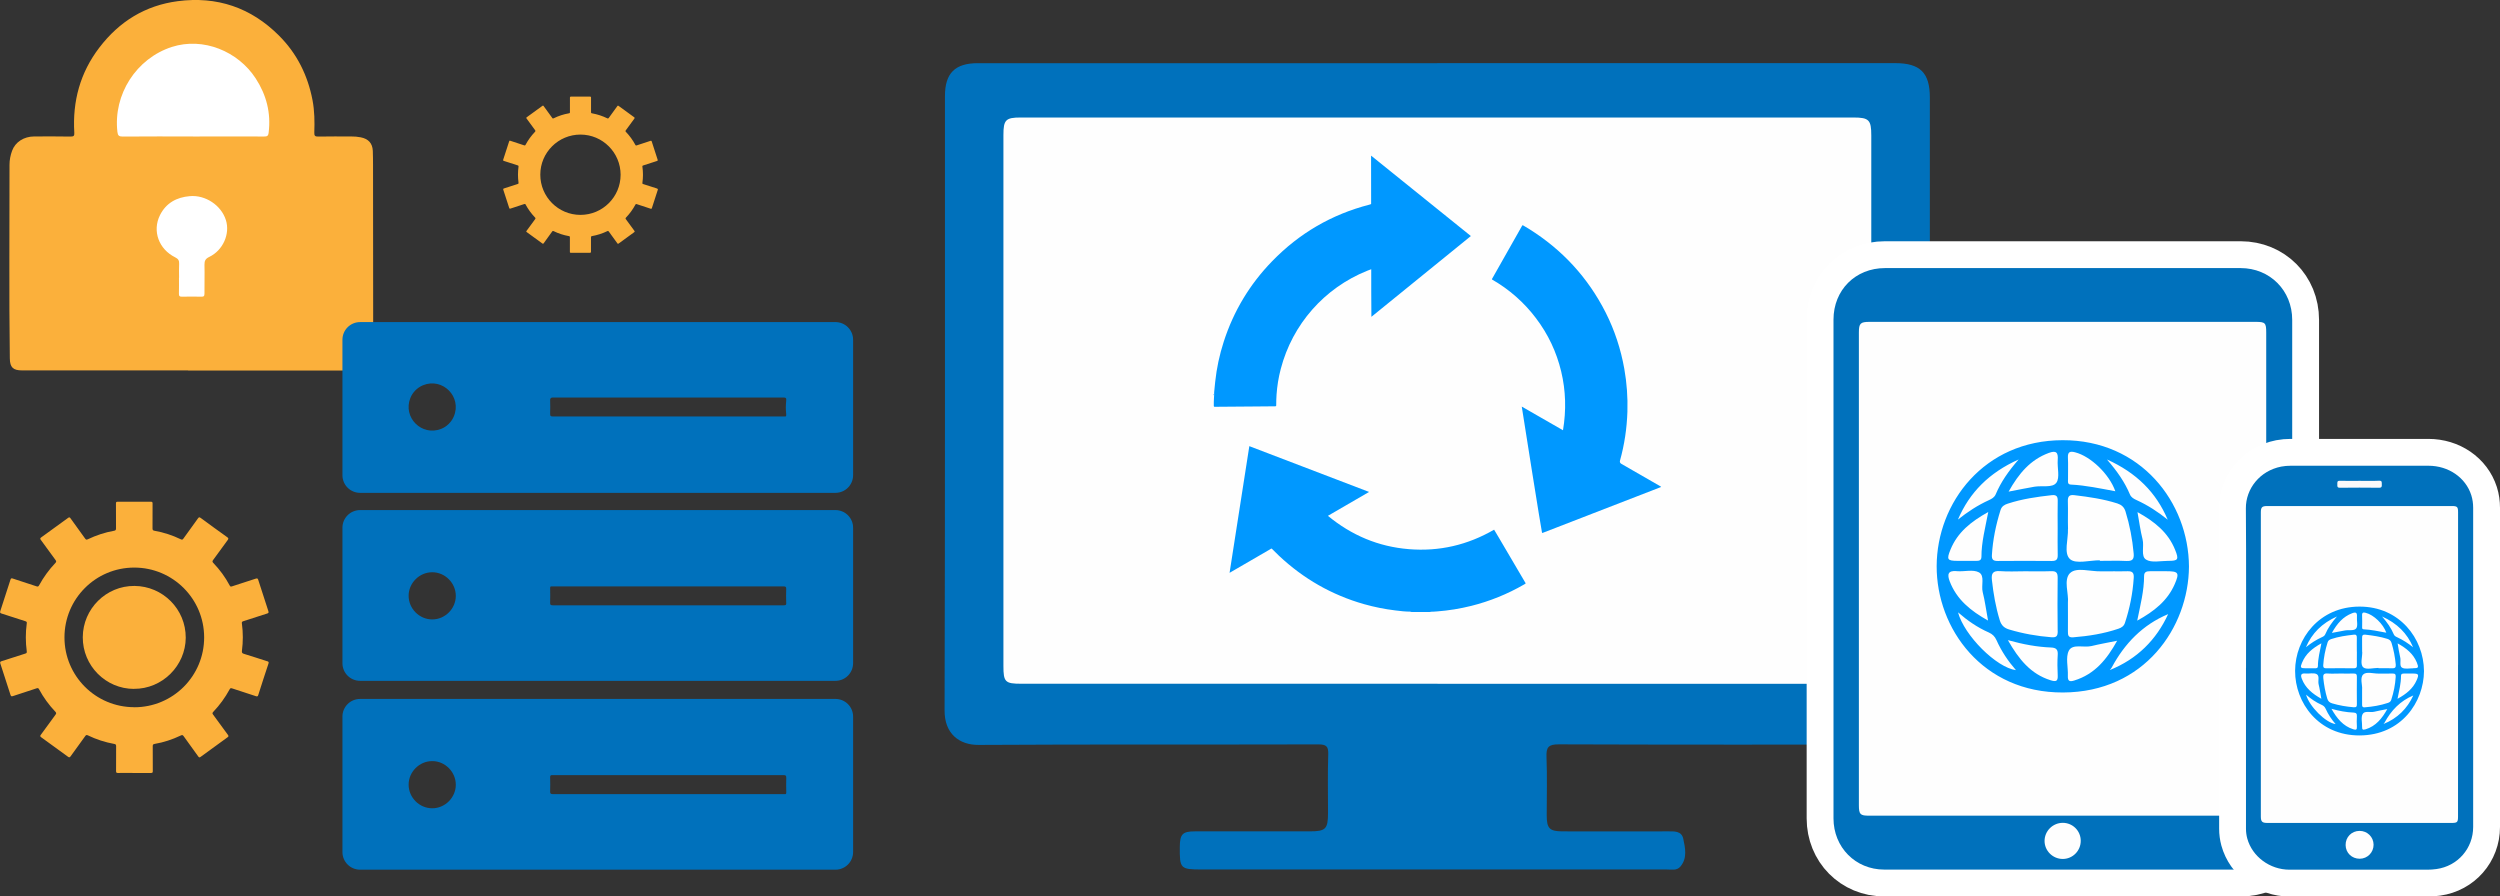
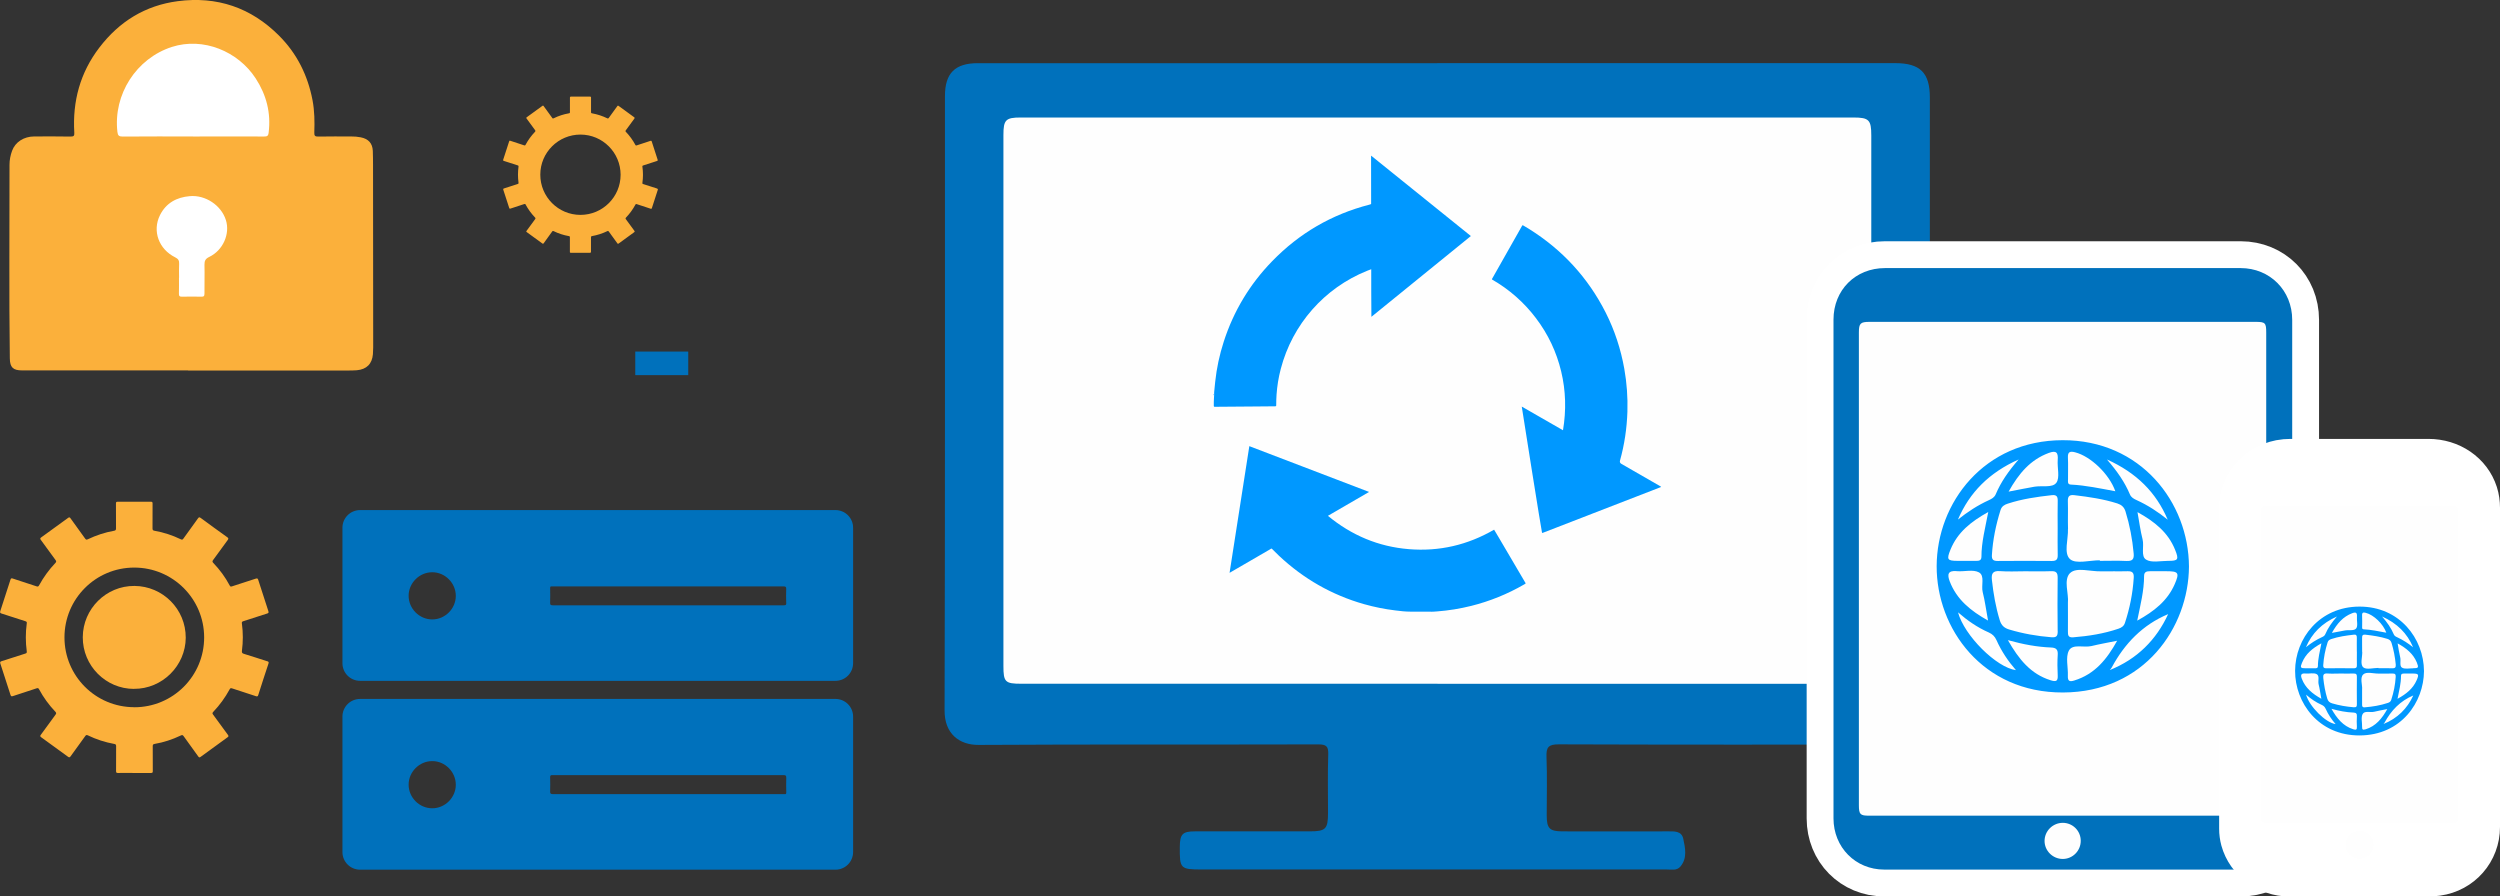
<svg xmlns="http://www.w3.org/2000/svg" id="_レイヤー_2" viewBox="0 0 465.71 167">
  <rect x="0" y="0" width="465.71" height="167" fill="#333333" stroke="none" />
  <defs>
    <style>.cls-1{fill:#fefefe;}.cls-1,.cls-2,.cls-3,.cls-4,.cls-5,.cls-6{stroke-width:0px;}.cls-2{fill:#0071bc;}.cls-3{fill:#0098ff;}.cls-7{stroke:#fff;stroke-linecap:round;stroke-linejoin:round;stroke-width:10px;}.cls-7,.cls-4{fill:#fff;}.cls-5{fill:#fafafa;}.cls-6{fill:#fbb03b;}</style>
  </defs>
  <g id="_コンテンツ">
    <path class="cls-6" d="m35.03,69c-10.3,0-20.61,0-30.91,0-1.67,0-2.26-.55-2.29-2.21-.17-12.03-.04-24.06-.06-36.09,0-.89.17-1.77.48-2.61.59-1.62,2.18-2.66,4.11-2.67,2.26-.01,4.53-.02,6.79.02.59,0,.73-.14.69-.74-.35-5.84,1.09-11.16,4.67-15.84C22.21,4.02,27.03,1.02,33.11.22c7.31-.96,13.64,1.19,18.85,6.4,3.34,3.33,5.37,7.39,6.26,12.05.38,2.01.4,4.01.33,6.03-.02.58.13.75.72.74,2.05-.04,4.11-.02,6.16-.02.6,0,1.18.04,1.77.16,1.42.28,2.18,1.09,2.25,2.52.04.89.03,1.79.04,2.68.01,10.87.02,21.74.03,32.61,0,.86.02,1.73-.05,2.58-.15,1.82-1.17,2.83-2.98,3-.59.05-1.19.05-1.78.05-9.89,0-19.78,0-29.66,0h0Z" />
    <path class="cls-4" d="m35.97,25.42c-4.38,0-8.75-.02-13.13.02-.69,0-.89-.19-.97-.87-.8-6.98,3.52-13.69,10.16-15.83,5.81-1.86,12.31.79,15.61,5.88,1.99,3.07,2.87,6.44,2.4,10.13-.08.62-.33.68-.84.68-4.41-.02-8.81,0-13.22,0Z" />
    <path class="cls-4" d="m33.36,51.74c0-.86-.04-1.73.01-2.59.04-.61-.17-.93-.73-1.21-3.06-1.51-4.31-4.91-2.84-7.86,1.13-2.26,3.09-3.33,5.55-3.54,2.92-.26,5.86,1.7,6.73,4.46.81,2.56-.53,5.63-3.1,6.86-.71.34-.9.73-.89,1.47.05,1.78-.02,3.57,0,5.36,0,.49-.15.59-.6.58-1.19-.03-2.38-.03-3.57,0-.47.01-.61-.13-.59-.6.03-.98.01-1.96.01-2.95Z" />
    <path class="cls-6" d="m49.77,123.18c-1.44-.46-2.88-.94-4.33-1.38-.32-.1-.42-.21-.37-.58.22-1.69.22-3.38-.01-5.07-.03-.24,0-.35.26-.43,1.48-.46,2.96-.96,4.44-1.43.26-.08.32-.16.23-.45-.64-1.93-1.27-3.87-1.88-5.81-.1-.32-.22-.32-.5-.23-1.46.49-2.93.95-4.4,1.43-.23.08-.33.03-.43-.18-.82-1.54-1.84-2.93-3.05-4.19-.18-.19-.2-.31-.04-.53.91-1.23,1.8-2.48,2.71-3.71.17-.24.21-.35-.07-.55-1.66-1.18-3.31-2.39-4.96-3.6-.24-.17-.33-.13-.49.09-.9,1.26-1.82,2.5-2.71,3.76-.15.22-.27.25-.51.13-1.55-.75-3.18-1.28-4.88-1.58-.27-.05-.37-.13-.37-.43.02-1.55,0-3.09.01-4.64,0-.25-.05-.34-.32-.34-2.06.01-4.11.01-6.17,0-.26,0-.33.07-.33.33.01,1.55,0,3.09.01,4.64,0,.29-.09.39-.36.44-1.7.3-3.33.84-4.88,1.58-.24.11-.35.1-.51-.12-.9-1.26-1.82-2.5-2.71-3.76-.15-.22-.24-.27-.48-.09-1.65,1.22-3.32,2.43-4.99,3.62-.24.17-.22.28-.06.49.92,1.24,1.81,2.5,2.73,3.74.16.22.15.34-.03.53-1.19,1.25-2.2,2.64-3.03,4.16-.13.23-.23.29-.49.2-1.46-.49-2.93-.95-4.39-1.44-.26-.09-.37-.09-.47.22-.61,1.94-1.24,3.88-1.88,5.81-.09.28-.06.38.23.48,1.48.46,2.96.96,4.44,1.43.26.08.29.19.25.43-.23,1.71-.23,3.43,0,5.15.03.26,0,.37-.27.45-1.47.46-2.93.95-4.4,1.41-.29.09-.33.18-.24.47.64,1.93,1.27,3.87,1.88,5.81.1.31.22.3.48.22,1.46-.48,2.93-.95,4.39-1.44.25-.08.34-.03.46.19.82,1.52,1.83,2.91,3.02,4.16.2.21.21.33.04.56-.92,1.24-1.82,2.5-2.73,3.74-.14.19-.18.29.05.46,1.68,1.2,3.36,2.42,5.02,3.65.22.16.31.11.46-.08.91-1.27,1.83-2.52,2.74-3.79.14-.2.25-.24.48-.13,1.57.76,3.21,1.29,4.92,1.6.25.04.35.13.35.41-.02,1.55,0,3.09-.01,4.64,0,.27.05.36.35.36,1.02-.02,2.04,0,3.07,0s2.04-.01,3.07,0c.28,0,.35-.07.35-.35-.01-1.55,0-3.09-.01-4.64,0-.27.07-.37.34-.42,1.7-.29,3.33-.83,4.88-1.57.26-.12.38-.11.54.13.89,1.26,1.81,2.5,2.71,3.76.14.19.23.26.45.09,1.67-1.23,3.34-2.44,5.02-3.65.23-.16.2-.26.06-.46-.92-1.26-1.83-2.52-2.76-3.77-.15-.2-.15-.31.03-.5,1.2-1.26,2.22-2.66,3.05-4.19.12-.22.21-.27.46-.19,1.47.5,2.96.96,4.43,1.45.24.08.36.08.45-.21.62-1.95,1.25-3.91,1.9-5.85.09-.28.03-.37-.22-.45Zm-24.75,8.56c-7.2,0-13.01-5.81-13.01-13,0-7.2,5.81-13.01,13-13.01,7.19,0,13.02,5.82,13.02,13.01,0,7.2-5.81,13.01-13.01,13.01Z" />
    <path class="cls-6" d="m24.96,128.33c-5.26,0-9.57-4.32-9.54-9.64.03-5.26,4.33-9.58,9.64-9.54,5.27.04,9.56,4.33,9.54,9.65-.03,5.22-4.38,9.56-9.64,9.52Z" />
    <path class="cls-2" d="m267.69,11.76c28.45,0,56.9,0,85.34,0,4.66,0,6.47,1.79,6.47,6.4,0,38.09,0,76.18,0,114.27,0,4.41-1.85,6.28-6.22,6.28-20.97,0-41.95.03-62.92-.05-1.95,0-2.34.56-2.27,2.37.14,3.61.04,7.23.04,10.85,0,2.44.52,2.99,2.95,2.99,6.51.02,13.02,0,19.53,0,1.22,0,2.64-.14,2.96,1.39.36,1.73.79,3.59-.54,5.17-.68.8-1.67.54-2.55.54-16.03.01-32.06,0-48.1,0-12.84,0-25.68,0-38.51,0-3.99,0-4.13-.15-4.09-4.21.02-2.39.5-2.89,2.85-2.89,7.11,0,14.22,0,21.34,0,3,0,3.42-.43,3.42-3.47,0-3.62-.08-7.23.04-10.85.05-1.47-.3-1.88-1.84-1.88-21.09.06-42.19-.03-63.28.1-3.62.02-6.37-2.09-6.35-6.42.11-38.15.06-76.3.07-114.45,0-4.27,1.87-6.13,6.15-6.13,28.51,0,57.02,0,85.53,0Z" />
    <path class="cls-1" d="m267.78,127.37c-25.86,0-51.71,0-77.57,0-2.97,0-3.29-.33-3.29-3.32,0-32.97,0-65.93,0-98.9,0-2.83.43-3.26,3.21-3.26,51.71,0,103.42,0,155.13,0,2.9,0,3.33.44,3.33,3.35,0,32.97,0,65.93,0,98.9,0,2.8-.44,3.24-3.25,3.24-25.86,0-51.71,0-77.57,0Z" />
-     <path class="cls-2" d="m155.63,60h-88.55c-1.82,0-3.29,1.47-3.29,3.29v25.23c0,1.82,1.47,3.29,3.29,3.29h88.55c1.82,0,3.29-1.47,3.29-3.29v-25.23c0-1.82-1.47-3.29-3.29-3.29Zm-71.09,17.58c-.45,1.05-1.32,1.91-2.38,2.32-3.61,1.41-7.15-2.14-5.72-5.75.42-1.07,1.29-1.94,2.35-2.38,3.65-1.51,7.3,2.15,5.75,5.8Zm61.91-.53c.04.41.01.58-.3.53-.06,0-.12,0-.18,0-14.33,0-28.66,0-42.99,0-.39,0-.51-.09-.5-.49.03-.87.03-1.75,0-2.62,0-.23.18-.42.41-.42,6.04.01,12.07,0,18.11,0h3.47c7.17,0,14.33,0,21.5,0,.45,0,.54.11.48.7-.08.76-.09,1.54,0,2.3Z" />
    <path class="cls-2" d="m155.63,95.02h-88.55c-1.82,0-3.29,1.47-3.29,3.29v25.23c0,1.82,1.47,3.29,3.29,3.29h88.55c1.82,0,3.29-1.47,3.29-3.29v-25.23c0-1.82-1.47-3.29-3.29-3.29Zm-75.11,20.37c-2.41,0-4.41-2.02-4.4-4.42.01-2.38,2.02-4.38,4.41-4.37,2.38,0,4.38,2.01,4.38,4.4,0,2.39-2,4.39-4.39,4.39Zm65.95-3.08c.01.37-.08.45-.45.45-5.77-.01-11.55,0-17.32,0h-4.22c-7.17,0-14.33,0-21.5,0-.39,0-.52-.08-.5-.49.03-.91.02-1.82,0-2.72,0-.25.06-.35.31-.31.06,0,.12,0,.18,0,14.33,0,28.66,0,42.99,0,.39,0,.52.08.5.49-.04.86-.03,1.73,0,2.59Z" />
    <path class="cls-2" d="m155.63,130.2h-88.55c-1.82,0-3.29,1.47-3.29,3.29v25.23c0,1.82,1.47,3.29,3.29,3.29h88.55c1.82,0,3.29-1.47,3.29-3.29v-25.23c0-1.82-1.47-3.29-3.29-3.29Zm-75.11,20.37c-2.41,0-4.41-2.01-4.4-4.42.01-2.38,2.02-4.38,4.41-4.37,2.38,0,4.38,2.01,4.38,4.4,0,2.39-2,4.39-4.39,4.39Zm65.95-2.95c0,.25-.07.35-.32.31-.06,0-.12,0-.18,0-14.33,0-28.66,0-42.99,0-.39,0-.51-.09-.5-.49.03-.88.03-1.76,0-2.64,0-.33.08-.41.41-.41,6.12.01,12.25,0,18.37,0h3.21c7.17,0,14.33,0,21.5,0,.39,0,.51.09.5.49-.03.91-.02,1.82,0,2.72Z" />
    <rect class="cls-2" x="118.34" y="65.49" width="9.87" height="4.39" />
    <path class="cls-6" d="m122.38,35.11c-.85-.27-1.7-.55-2.56-.82-.14-.04-.17-.1-.15-.24.14-.99.14-1.99,0-2.99-.02-.14.01-.2.15-.24.85-.27,1.69-.55,2.53-.82.15-.05.21-.08.15-.27-.37-1.12-.73-2.24-1.09-3.37-.05-.15-.11-.16-.24-.12-.85.28-1.7.55-2.55.84-.14.05-.2.03-.27-.1-.47-.88-1.06-1.69-1.75-2.41-.11-.11-.11-.18-.01-.31.53-.71,1.05-1.44,1.57-2.15.09-.13.09-.18-.04-.28-.96-.69-1.92-1.39-2.87-2.09-.12-.09-.18-.08-.26.04-.52.73-1.05,1.45-1.58,2.18-.08.11-.14.15-.28.08-.91-.44-1.86-.75-2.85-.93-.14-.02-.18-.08-.18-.23,0-.9,0-1.8,0-2.69,0-.15-.04-.19-.19-.19-1.18,0-2.35,0-3.53,0-.19,0-.21.06-.21.22,0,.88,0,1.77,0,2.65,0,.15-.03.22-.19.24-.99.17-1.93.48-2.83.92-.14.07-.21.05-.29-.08-.52-.73-1.05-1.45-1.58-2.18-.08-.11-.13-.13-.25-.04-.96.7-1.92,1.41-2.89,2.1-.12.09-.13.14-.04.26.52.71,1.04,1.43,1.56,2.13.11.14.11.23-.02.36-.68.71-1.26,1.51-1.73,2.38-.07.14-.14.16-.28.11-.85-.28-1.7-.55-2.55-.84-.14-.05-.19-.03-.24.12-.36,1.13-.73,2.26-1.1,3.39-.05.15,0,.2.13.24.85.27,1.7.55,2.56.82.15.05.18.1.16.26-.13.99-.13,1.98,0,2.96.02.16-.01.21-.16.26-.84.26-1.67.54-2.51.81-.16.05-.22.09-.16.28.37,1.11.73,2.23,1.09,3.35.05.15.1.18.26.13.85-.28,1.7-.55,2.55-.84.13-.04.19-.03.25.09.48.89,1.07,1.7,1.77,2.43.11.11.09.18.01.29-.53.72-1.06,1.45-1.59,2.17-.09.12-.09.17.04.26.96.69,1.92,1.38,2.87,2.09.13.1.19.09.28-.04.52-.72,1.04-1.44,1.56-2.16.09-.12.15-.15.29-.08.9.44,1.85.75,2.83.92.15.03.2.09.19.24,0,.9,0,1.8,0,2.69,0,.14.04.18.18.18.6,0,1.19,0,1.79,0,.57,0,1.15,0,1.72,0,.18,0,.25-.03.24-.23-.01-.88,0-1.77,0-2.65,0-.14.04-.2.18-.23,1-.17,1.96-.49,2.88-.93.14-.07.18-.01.26.08.52.73,1.05,1.45,1.58,2.18.08.12.14.14.26.05.95-.7,1.91-1.4,2.87-2.09.13-.09.14-.15.05-.28-.53-.71-1.04-1.43-1.56-2.13-.1-.13-.12-.21.01-.34.69-.72,1.27-1.52,1.74-2.39.07-.13.13-.15.27-.1.85.28,1.7.55,2.55.84.14.05.2.04.26-.12.36-1.13.72-2.25,1.09-3.37.06-.17,0-.21-.14-.25Zm-14.26,4.92c-4.13,0-7.48-3.37-7.47-7.5,0-4.12,3.36-7.46,7.48-7.46,4.13,0,7.48,3.36,7.48,7.49,0,4.13-3.36,7.48-7.49,7.47Z" />
-     <path class="cls-3" d="m262.76,114s0-.04,0-.06c.12-.13.28-.11.44-.12.97,0,1.94,0,2.91,0,.15,0,.32-.02.44.12,0,.02-.01.04,0,.06h-3.77Z" />
    <path class="cls-3" d="m226.05,73.38c.1.09.1.18,0,.27v-.27Z" />
    <path class="cls-3" d="m226.18,73.04c.06-.63.12-1.27.19-1.9.27-2.55.8-5.04,1.59-7.48,1.84-5.71,4.85-10.71,9.03-15.01,5.05-5.2,11.09-8.72,18.12-10.53.06-.02.13-.04.19-.07.06,0,.12-.01.12-.08,0-.1,0-.2,0-.3,0-2.75,0-5.49-.01-8.24,0-.12,0-.24,0-.44,6.22,5.02,12.39,9.98,18.59,14.98-6.17,5.01-12.32,10.01-18.53,15.05-.04-2.99-.02-5.91-.03-8.87-.28.11-.53.2-.78.3-7.96,3.21-13.9,9.96-16.07,18.26-.42,1.59-.68,3.2-.79,4.83-.04.62-.06,1.23-.06,1.85,0,.3,0,.3-.32.3-1.15,0-2.31.02-3.46.03-2.49.02-4.97.04-7.46.06-.06,0-.11,0-.17,0-.16.02-.22-.05-.22-.21,0-.45,0-.9.03-1.34.03-.4.05-.8.04-1.21Z" />
    <path class="cls-3" d="m287.26,99.27c-.1-.25-3.69-22.87-3.78-23.53,2.57,1.47,5.09,2.93,7.68,4.41.62-3.71.53-7.35-.34-10.97-.87-3.62-2.43-6.92-4.68-9.89-2.24-2.97-4.99-5.38-8.21-7.23-.01-.13.07-.2.11-.28,1.8-3.19,3.61-6.38,5.41-9.56.03-.05.06-.1.08-.15.06-.12.13-.13.24-.06.35.22.71.42,1.07.64,6.2,3.88,10.97,9.06,14.28,15.59,1.67,3.31,2.81,6.8,3.46,10.45.47,2.65.66,5.31.58,8-.1,3.09-.55,6.13-1.38,9.11q-.11.4.26.61c2.39,1.37,4.78,2.75,7.16,4.12.08.04.15.09.23.14-.05.04,0,0,0,.04,0,0-.01.02-.02.02-7.35,2.85-14.69,5.69-22.04,8.54-.03.01-.06,0-.09,0Z" />
    <path class="cls-3" d="m266.53,113.94c-.65,0-1.3,0-1.94,0-.61,0-1.23,0-1.84,0-.95,0-1.9-.11-2.84-.23-1.97-.24-3.91-.63-5.82-1.17-6-1.71-11.27-4.73-15.82-9-.41-.38-.8-.78-1.2-1.18-.24-.24-.2-.2-.44-.05-2.22,1.29-4.44,2.57-6.65,3.86-.29.17-.58.33-.93.54,1.23-7.9,2.45-15.72,3.68-23.6,7.43,2.84,14.84,5.67,22.31,8.53-2.58,1.5-5.1,2.96-7.67,4.45,4.41,3.64,9.42,5.75,15.09,6.21,5.66.46,10.94-.77,15.87-3.63.31.53.61,1.04.92,1.55,1.61,2.73,3.22,5.46,4.82,8.2.17.29.22.24-.12.44-3.11,1.8-6.41,3.14-9.89,4.01-2.1.52-4.23.87-6.39,1.03-.37.03-.74.06-1.11.06Z" />
    <path class="cls-7" d="m341.55,105.94c0-15.47,0-30.94,0-46.4,0-5.51,4.09-9.6,9.6-9.6,22.08,0,44.16,0,66.24,0,5.45,0,9.61,4.17,9.61,9.64,0,30.94,0,61.87,0,92.81,0,5.41-4.14,9.6-9.55,9.6-22.15.01-44.29.01-66.44,0-5.37,0-9.46-4.16-9.46-9.54,0-15.5,0-31,0-46.51Z" />
    <path class="cls-7" d="m422.16,105.99c0,14.71,0,29.43,0,44.14,0,1.62-.2,1.82-1.81,1.82-24.05,0-48.1,0-72.15,0-1.68,0-1.92-.24-1.92-1.96,0-29.36,0-58.72,0-88.08,0-1.66.29-1.95,1.96-1.95,23.98,0,47.96,0,71.94,0,1.8,0,1.98.18,1.98,1.99,0,14.68,0,29.36,0,44.04Z" />
    <path class="cls-7" d="m387.61,156.63c0,1.86-1.5,3.38-3.35,3.38-1.85,0-3.39-1.51-3.39-3.35,0-1.85,1.51-3.36,3.37-3.38,1.86-.01,3.37,1.48,3.37,3.35Z" />
    <path class="cls-7" d="m384.23,82c-14.64.03-23.42,11.67-23.46,23.45-.04,11.63,8.56,23.61,23.53,23.55,15.21-.05,23.4-12.18,23.47-23.44-.05-11.97-8.97-23.6-23.55-23.56Zm-8.19,3.59c-1.93,2.22-3.31,4.22-4.27,6.49-.25.58-.73.84-1.25,1.08-2.09.95-3.99,2.19-5.79,3.63,2.19-5.1,5.82-8.73,11.31-11.2Zm7.27,12.85c0,1.65-.03,3.3.01,4.96.02.83-.27,1.1-1.09,1.1-3.37-.03-6.73-.03-10.1,0-.82,0-1.12-.25-1.07-1.1.17-2.87.75-5.65,1.61-8.39.22-.7.73-.99,1.35-1.19,2.67-.88,5.43-1.27,8.21-1.58.85-.09,1.11.23,1.09,1.06-.04,1.71-.01,3.43-.01,5.15Zm.01,19.11c0,.87-.16,1.24-1.17,1.16-2.68-.21-5.29-.67-7.86-1.44-.93-.28-1.47-.76-1.77-1.74-.75-2.45-1.18-4.94-1.46-7.48-.13-1.19.15-1.76,1.5-1.66,1.52.12,3.06.03,4.58.03,1.66,0,3.31.04,4.97-.02.92-.03,1.21.29,1.2,1.21-.04,3.31-.04,6.63,0,9.94Zm-19.98-15.16c1.31-3.22,3.82-5.23,7.04-7.01-.56,2.97-1.27,5.6-1.27,8.33,0,.73-.49.78-1.03.77-1.14,0-2.28,0-3.42,0-1.91-.01-2.07-.24-1.32-2.09Zm1.19,4.01c1.39.12,3.02-.37,4.11.22,1.15.62.38,2.44.71,3.7.42,1.64.63,3.33.99,5.28-3.26-1.82-5.84-3.92-7.14-7.3-.48-1.27-.37-2.06,1.32-1.91Zm.22,7.67c1.76,1.54,3.63,2.83,5.73,3.75.67.3,1.12.73,1.43,1.42.91,2.04,2.14,3.89,3.63,5.6-3.65-.49-9.64-6.46-10.79-10.77Zm18.57,11.73c.06,1.14-.33,1.23-1.33.92-3.73-1.17-5.93-3.93-7.95-7.47,2.89.8,5.43,1.27,8.03,1.37.98.04,1.32.4,1.25,1.38-.08,1.26-.07,2.54,0,3.8Zm-.26-35.87c-.71.99-2.69.49-4.1.74-1.47.26-2.93.55-4.79.91,1.92-3.42,4.06-5.93,7.47-7.2,1.42-.53,1.79-.08,1.68,1.31-.11,1.45.44,3.28-.26,4.25Zm20.8,14.55c-1.39,0-3.07.4-4.09-.24-1-.62-.32-2.47-.64-3.76-.4-1.57-.61-3.19-.95-5.08,3.18,1.76,5.7,3.77,7,7,.75,1.85.59,2.09-1.32,2.08Zm-.05-7.67c-1.8-1.45-3.69-2.69-5.78-3.64-.52-.24-1.02-.49-1.26-1.07-.96-2.27-2.34-4.28-4.28-6.51,5.51,2.49,9.16,6.12,11.32,11.22Zm-17.24-12.55c2.86.73,6.36,4.04,7.48,7.25-2.81-.51-5.51-1.11-8.29-1.24-.67-.03-.52-.6-.52-1.01-.02-1.33.05-2.67-.02-3.99-.06-1.14.42-1.25,1.36-1.01Zm-1.33,14.28c-.06-1.71.03-3.43-.03-5.15-.03-.91.25-1.26,1.19-1.15,2.71.32,5.41.71,8.02,1.54.77.25,1.27.67,1.53,1.5.79,2.56,1.28,5.16,1.52,7.83.1,1.1-.27,1.44-1.36,1.39-1.65-.08-3.3-.02-4.95-.02,0-.04,0-.07,0-.11-1.9,0-4.44.74-5.53-.2-1.25-1.09-.32-3.7-.4-5.64Zm.39,8.21c1.17-1.14,3.76-.27,5.72-.32,1.66-.04,3.31.03,4.97-.02.94-.03,1.22.33,1.16,1.23-.18,2.88-.74,5.67-1.64,8.4-.2.59-.61.88-1.21,1.08-2.73.93-5.54,1.37-8.41,1.6-1,.08-1-.43-1-1.13.02-1.66,0-3.31,0-5.32.19-1.66-.87-4.27.4-5.52Zm.8,20.01c-.93.29-1.26.12-1.22-.88.07-1.58-.46-3.43.19-4.68.7-1.32,2.77-.51,4.2-.85,1.52-.37,3.07-.64,4.79-.99-1.91,3.46-4.17,6.23-7.97,7.4Zm6.59-1.94c.12-.15.26-.29.35-.45,2.4-4.49,5.78-7.99,10.52-9.97-2.2,4.79-5.77,8.37-10.87,10.42Zm5.11-9.2c.6-2.95,1.28-5.59,1.28-8.32,0-.82.53-.89,1.15-.89,1.02,0,2.03,0,3.05,0,2.22,0,2.42.3,1.51,2.4-1.35,3.11-3.84,5.07-6.98,6.8Z" />
    <path class="cls-2" d="m341.55,105.94c0-15.47,0-30.94,0-46.4,0-5.51,4.09-9.6,9.6-9.6,22.08,0,44.16,0,66.24,0,5.45,0,9.61,4.17,9.61,9.64,0,30.94,0,61.87,0,92.81,0,5.41-4.14,9.6-9.55,9.6-22.15.01-44.29.01-66.44,0-5.37,0-9.46-4.16-9.46-9.54,0-15.5,0-31,0-46.51Z" />
    <path class="cls-1" d="m422.16,105.99c0,14.71,0,29.43,0,44.14,0,1.62-.2,1.82-1.81,1.82-24.05,0-48.1,0-72.15,0-1.68,0-1.92-.24-1.92-1.96,0-29.36,0-58.72,0-88.08,0-1.66.29-1.95,1.96-1.95,23.98,0,47.96,0,71.94,0,1.8,0,1.98.18,1.98,1.99,0,14.68,0,29.36,0,44.04Z" />
    <path class="cls-1" d="m387.61,156.63c0,1.86-1.5,3.38-3.35,3.38-1.85,0-3.39-1.51-3.39-3.35,0-1.85,1.51-3.36,3.37-3.38,1.86-.01,3.37,1.48,3.37,3.35Z" />
    <path class="cls-3" d="m384.23,82c-14.64.03-23.42,11.67-23.46,23.45-.04,11.63,8.56,23.61,23.53,23.55,15.21-.05,23.4-12.18,23.47-23.44-.05-11.97-8.97-23.6-23.55-23.56Zm-8.19,3.59c-1.93,2.22-3.31,4.22-4.27,6.49-.25.58-.73.84-1.25,1.08-2.09.95-3.99,2.19-5.79,3.63,2.19-5.1,5.82-8.73,11.31-11.2Zm7.27,12.85c0,1.65-.03,3.3.01,4.96.02.83-.27,1.1-1.09,1.1-3.37-.03-6.73-.03-10.1,0-.82,0-1.12-.25-1.07-1.1.17-2.87.75-5.65,1.61-8.39.22-.7.73-.99,1.35-1.19,2.67-.88,5.43-1.27,8.21-1.58.85-.09,1.11.23,1.09,1.06-.04,1.71-.01,3.43-.01,5.15Zm.01,19.11c0,.87-.16,1.24-1.17,1.16-2.68-.21-5.29-.67-7.86-1.44-.93-.28-1.47-.76-1.77-1.74-.75-2.45-1.18-4.94-1.46-7.48-.13-1.19.15-1.76,1.5-1.66,1.52.12,3.06.03,4.58.03,1.66,0,3.31.04,4.97-.02.92-.03,1.21.29,1.2,1.21-.04,3.31-.04,6.63,0,9.94Zm-19.98-15.16c1.31-3.22,3.82-5.23,7.04-7.01-.56,2.97-1.27,5.6-1.27,8.33,0,.73-.49.78-1.03.77-1.14,0-2.28,0-3.42,0-1.91-.01-2.07-.24-1.32-2.09Zm1.19,4.01c1.39.12,3.02-.37,4.11.22,1.15.62.38,2.44.71,3.7.42,1.64.63,3.33.99,5.28-3.26-1.82-5.84-3.92-7.14-7.3-.48-1.27-.37-2.06,1.32-1.91Zm.22,7.67c1.76,1.54,3.63,2.83,5.73,3.75.67.3,1.12.73,1.43,1.42.91,2.04,2.14,3.89,3.63,5.6-3.65-.49-9.64-6.46-10.79-10.77Zm18.57,11.73c.06,1.14-.33,1.23-1.33.92-3.73-1.17-5.93-3.93-7.95-7.47,2.89.8,5.43,1.27,8.03,1.37.98.04,1.32.4,1.25,1.38-.08,1.26-.07,2.54,0,3.8Zm-.26-35.87c-.71.99-2.69.49-4.1.74-1.47.26-2.93.55-4.79.91,1.92-3.42,4.06-5.93,7.47-7.2,1.42-.53,1.79-.08,1.68,1.31-.11,1.45.44,3.28-.26,4.25Zm20.8,14.55c-1.39,0-3.07.4-4.09-.24-1-.62-.32-2.47-.64-3.76-.4-1.57-.61-3.19-.95-5.08,3.18,1.76,5.7,3.77,7,7,.75,1.85.59,2.09-1.32,2.08Zm-.05-7.67c-1.8-1.45-3.69-2.69-5.78-3.64-.52-.24-1.02-.49-1.26-1.07-.96-2.27-2.34-4.28-4.28-6.51,5.51,2.49,9.16,6.12,11.32,11.22Zm-17.24-12.55c2.86.73,6.36,4.04,7.48,7.25-2.81-.51-5.51-1.11-8.29-1.24-.67-.03-.52-.6-.52-1.01-.02-1.33.05-2.67-.02-3.99-.06-1.14.42-1.25,1.36-1.01Zm-1.33,14.28c-.06-1.71.03-3.43-.03-5.15-.03-.91.25-1.26,1.19-1.15,2.71.32,5.41.71,8.02,1.54.77.25,1.27.67,1.53,1.5.79,2.56,1.28,5.16,1.52,7.83.1,1.1-.27,1.44-1.36,1.39-1.65-.08-3.3-.02-4.95-.02,0-.04,0-.07,0-.11-1.9,0-4.44.74-5.53-.2-1.25-1.09-.32-3.7-.4-5.64Zm.39,8.21c1.17-1.14,3.76-.27,5.72-.32,1.66-.04,3.31.03,4.97-.02.94-.03,1.22.33,1.16,1.23-.18,2.88-.74,5.67-1.64,8.4-.2.59-.61.88-1.21,1.08-2.73.93-5.54,1.37-8.41,1.6-1,.08-1-.43-1-1.13.02-1.66,0-3.31,0-5.32.19-1.66-.87-4.27.4-5.52Zm.8,20.01c-.93.29-1.26.12-1.22-.88.07-1.58-.46-3.43.19-4.68.7-1.32,2.77-.51,4.2-.85,1.52-.37,3.07-.64,4.79-.99-1.91,3.46-4.17,6.23-7.97,7.4Zm6.59-1.94c.12-.15.26-.29.35-.45,2.4-4.49,5.78-7.99,10.52-9.97-2.2,4.79-5.77,8.37-10.87,10.42Zm5.11-9.2c.6-2.95,1.28-5.59,1.28-8.32,0-.82.53-.89,1.15-.89,1.02,0,2.03,0,3.05,0,2.22,0,2.42.3,1.51,2.4-1.35,3.11-3.84,5.07-6.98,6.8Z" />
    <path class="cls-7" d="m418.4,124.4c0-9.9.05-19.8-.03-29.69-.03-3.66,2.6-7.01,6.58-7.79.58-.11,1.17-.16,1.76-.16,8.56,0,17.11,0,25.67,0,3.74,0,6.93,2.2,7.98,5.48.24.76.35,1.54.35,2.35,0,19.82,0,39.64,0,59.46,0,4-2.88,7.29-6.84,7.84-.56.08-1.13.12-1.7.12-8.56,0-17.11,0-25.67,0-3.66,0-6.95-2.44-7.87-5.81-.16-.6-.24-1.2-.24-1.82,0-9.99,0-19.98,0-29.97Z" />
    <path class="cls-7" d="m457.89,123.86c0,9.42,0,18.84,0,28.26,0,1.04-.14,1.18-1.18,1.18-11.45,0-22.89,0-34.34,0-.97,0-1.21-.24-1.21-1.2,0-18.89,0-37.78,0-56.66,0-.95.23-1.17,1.16-1.17,11.49,0,22.99,0,34.48,0,.94,0,1.1.17,1.1,1.12,0,9.49,0,18.98,0,28.47Z" />
    <path class="cls-7" d="m439.58,159.97c-1.47,0-2.61-1.09-2.63-2.54-.02-1.49,1.11-2.64,2.6-2.65,1.45,0,2.6,1.14,2.61,2.58,0,1.44-1.14,2.6-2.58,2.61Z" />
    <path class="cls-7" d="m439.5,89.57c1.23,0,2.46.04,3.68-.02.62-.03.49.35.51.69.02.37.02.62-.51.62-2.43-.03-4.86-.03-7.29,0-.57,0-.48-.32-.48-.65,0-.34-.08-.67.49-.65,1.2.04,2.41.01,3.61.01Z" />
    <path class="cls-7" d="m439.52,113c-7.47.02-11.96,5.96-11.98,11.97-.02,5.94,4.37,12.06,12.02,12.03,7.77-.03,11.95-6.22,11.99-11.97-.03-6.11-4.58-12.05-12.02-12.03Zm-4.18,1.84c-.98,1.13-1.69,2.16-2.18,3.31-.13.3-.37.43-.64.55-1.07.49-2.04,1.12-2.96,1.86,1.12-2.6,2.97-4.46,5.78-5.72Zm3.71,6.56c0,.84-.02,1.69,0,2.53.01.42-.14.56-.56.56-1.72-.02-3.44-.02-5.16,0-.42,0-.57-.13-.55-.56.09-1.47.38-2.89.82-4.28.11-.36.37-.5.69-.61,1.36-.45,2.77-.65,4.19-.81.43-.05.57.12.56.54-.02.88,0,1.75,0,2.63Zm0,9.76c0,.45-.08.63-.6.59-1.37-.11-2.7-.34-4.02-.73-.47-.14-.75-.39-.9-.89-.38-1.25-.6-2.52-.74-3.82-.06-.61.08-.9.77-.85.78.06,1.56.01,2.34.01.85,0,1.69.02,2.54,0,.47-.02.62.15.61.62-.02,1.69-.02,3.38,0,5.07Zm-10.2-7.74c.67-1.65,1.95-2.67,3.59-3.58-.29,1.52-.65,2.86-.65,4.25,0,.37-.25.4-.53.4-.58,0-1.17,0-1.75,0-.98,0-1.06-.12-.67-1.07Zm.61,2.05c.71.06,1.54-.19,2.1.11.59.32.2,1.24.36,1.89.21.84.32,1.7.51,2.7-1.66-.93-2.98-2-3.64-3.73-.25-.65-.19-1.05.68-.98Zm.11,3.92c.9.79,1.85,1.44,2.93,1.92.34.15.57.37.73.72.47,1.04,1.09,1.99,1.86,2.86-1.86-.25-4.92-3.3-5.51-5.5Zm9.48,5.99c.03.58-.17.63-.68.47-1.9-.6-3.03-2.01-4.06-3.81,1.47.41,2.77.65,4.1.7.5.02.67.2.64.7-.04.64-.04,1.3,0,1.94Zm-.13-18.32c-.36.5-1.37.25-2.09.38-.75.13-1.49.28-2.44.46.98-1.75,2.07-3.03,3.81-3.68.72-.27.91-.04.86.67-.06.74.22,1.67-.13,2.17Zm10.62,7.43c-.71,0-1.57.2-2.09-.12-.51-.32-.16-1.26-.33-1.92-.2-.8-.31-1.63-.48-2.6,1.62.9,2.91,1.93,3.58,3.57.38.95.3,1.07-.68,1.06Zm-.03-3.92c-.92-.74-1.89-1.37-2.95-1.86-.27-.12-.52-.25-.64-.55-.49-1.16-1.2-2.19-2.18-3.32,2.81,1.27,4.68,3.13,5.78,5.73Zm-8.8-6.41c1.46.37,3.25,2.06,3.82,3.7-1.43-.26-2.82-.57-4.23-.63-.34-.02-.27-.31-.27-.52,0-.68.03-1.36-.01-2.04-.03-.58.21-.64.69-.51Zm-.68,7.29c-.03-.87.01-1.75-.01-2.63-.01-.46.13-.64.61-.59,1.39.16,2.76.36,4.1.78.4.13.65.34.78.77.4,1.31.65,2.64.78,4,.05.56-.14.74-.69.71-.84-.04-1.69-.01-2.53-.01,0-.02,0-.04,0-.06-.97,0-2.27.38-2.82-.1-.64-.56-.17-1.89-.2-2.88Zm.2,4.19c.6-.58,1.92-.14,2.92-.16.85-.02,1.69.02,2.54-.01.48-.02.62.17.59.63-.09,1.47-.38,2.9-.84,4.29-.1.3-.31.45-.62.55-1.4.47-2.83.7-4.29.82-.51.04-.51-.22-.51-.58,0-.85,0-1.69,0-2.72.09-.85-.45-2.18.21-2.82Zm.41,10.22c-.47.15-.64.06-.62-.45.03-.81-.24-1.75.1-2.39.36-.67,1.41-.26,2.14-.43.78-.19,1.57-.33,2.45-.5-.98,1.77-2.13,3.18-4.07,3.78Zm3.37-.99c.06-.08.13-.15.18-.23,1.23-2.29,2.95-4.08,5.37-5.09-1.12,2.44-2.95,4.27-5.55,5.32Zm2.61-4.7c.3-1.51.65-2.85.65-4.25,0-.42.27-.45.59-.45.52,0,1.04,0,1.56,0,1.13,0,1.24.15.77,1.23-.69,1.59-1.96,2.59-3.56,3.47Z" />
-     <path class="cls-2" d="m418.4,124.4c0-9.9.05-19.8-.03-29.69-.03-3.66,2.6-7.01,6.58-7.79.58-.11,1.17-.16,1.76-.16,8.56,0,17.11,0,25.67,0,3.74,0,6.93,2.2,7.98,5.48.24.76.35,1.54.35,2.35,0,19.82,0,39.64,0,59.46,0,4-2.88,7.29-6.84,7.84-.56.08-1.13.12-1.7.12-8.56,0-17.11,0-25.67,0-3.66,0-6.95-2.44-7.87-5.81-.16-.6-.24-1.2-.24-1.82,0-9.99,0-19.98,0-29.97Z" />
    <path class="cls-1" d="m457.89,123.86c0,9.42,0,18.84,0,28.26,0,1.04-.14,1.18-1.18,1.18-11.45,0-22.89,0-34.34,0-.97,0-1.21-.24-1.21-1.2,0-18.89,0-37.78,0-56.66,0-.95.23-1.17,1.16-1.17,11.49,0,22.99,0,34.48,0,.94,0,1.1.17,1.1,1.12,0,9.49,0,18.98,0,28.47Z" />
    <path class="cls-1" d="m439.58,159.97c-1.47,0-2.61-1.09-2.63-2.54-.02-1.49,1.11-2.64,2.6-2.65,1.45,0,2.6,1.14,2.61,2.58,0,1.44-1.14,2.6-2.58,2.61Z" />
-     <path class="cls-5" d="m439.5,89.57c1.23,0,2.46.04,3.68-.02.62-.03.49.35.51.69.02.37.02.62-.51.62-2.43-.03-4.86-.03-7.29,0-.57,0-.48-.32-.48-.65,0-.34-.08-.67.49-.65,1.2.04,2.41.01,3.61.01Z" />
    <path class="cls-3" d="m439.52,113c-7.47.02-11.96,5.96-11.98,11.97-.02,5.94,4.37,12.06,12.02,12.03,7.77-.03,11.95-6.22,11.99-11.97-.03-6.11-4.58-12.05-12.02-12.03Zm-4.18,1.84c-.98,1.13-1.69,2.16-2.18,3.31-.13.3-.37.43-.64.55-1.07.49-2.04,1.12-2.96,1.86,1.12-2.6,2.97-4.46,5.78-5.72Zm3.71,6.56c0,.84-.02,1.69,0,2.53.01.42-.14.56-.56.56-1.72-.02-3.44-.02-5.16,0-.42,0-.57-.13-.55-.56.09-1.47.38-2.89.82-4.28.11-.36.37-.5.69-.61,1.36-.45,2.77-.65,4.19-.81.43-.05.57.12.56.54-.02.88,0,1.75,0,2.63Zm0,9.76c0,.45-.08.63-.6.59-1.37-.11-2.7-.34-4.02-.73-.47-.14-.75-.39-.9-.89-.38-1.25-.6-2.52-.74-3.82-.06-.61.08-.9.77-.85.78.06,1.56.01,2.34.01.85,0,1.69.02,2.54,0,.47-.02.62.15.61.62-.02,1.69-.02,3.38,0,5.07Zm-10.2-7.74c.67-1.65,1.95-2.67,3.59-3.58-.29,1.52-.65,2.86-.65,4.25,0,.37-.25.4-.53.4-.58,0-1.17,0-1.75,0-.98,0-1.06-.12-.67-1.07Zm.61,2.05c.71.06,1.54-.19,2.1.11.59.32.2,1.24.36,1.89.21.84.32,1.7.51,2.7-1.66-.93-2.98-2-3.64-3.73-.25-.65-.19-1.05.68-.98Zm.11,3.92c.9.79,1.85,1.44,2.93,1.92.34.15.57.37.73.72.47,1.04,1.09,1.99,1.86,2.86-1.86-.25-4.92-3.3-5.51-5.5Zm9.48,5.99c.03.58-.17.63-.68.47-1.9-.6-3.03-2.01-4.06-3.81,1.47.41,2.77.65,4.1.7.5.02.67.2.64.7-.04.64-.04,1.3,0,1.94Zm-.13-18.32c-.36.5-1.37.25-2.09.38-.75.13-1.49.28-2.44.46.98-1.75,2.07-3.03,3.81-3.68.72-.27.91-.04.86.67-.06.74.22,1.67-.13,2.17Zm10.62,7.43c-.71,0-1.57.2-2.09-.12-.51-.32-.16-1.26-.33-1.92-.2-.8-.31-1.63-.48-2.6,1.62.9,2.91,1.93,3.58,3.57.38.95.3,1.07-.68,1.06Zm-.03-3.92c-.92-.74-1.89-1.37-2.95-1.86-.27-.12-.52-.25-.64-.55-.49-1.16-1.2-2.19-2.18-3.32,2.81,1.27,4.68,3.13,5.78,5.73Zm-8.8-6.41c1.46.37,3.25,2.06,3.82,3.7-1.43-.26-2.82-.57-4.23-.63-.34-.02-.27-.31-.27-.52,0-.68.03-1.36-.01-2.04-.03-.58.21-.64.69-.51Zm-.68,7.29c-.03-.87.01-1.75-.01-2.63-.01-.46.13-.64.61-.59,1.39.16,2.76.36,4.1.78.4.13.65.34.78.77.4,1.31.65,2.64.78,4,.05.56-.14.74-.69.71-.84-.04-1.69-.01-2.53-.01,0-.02,0-.04,0-.06-.97,0-2.27.38-2.82-.1-.64-.56-.17-1.89-.2-2.88Zm.2,4.19c.6-.58,1.92-.14,2.92-.16.85-.02,1.69.02,2.54-.01.48-.02.62.17.59.63-.09,1.47-.38,2.9-.84,4.29-.1.3-.31.45-.62.55-1.4.47-2.83.7-4.29.82-.51.04-.51-.22-.51-.58,0-.85,0-1.69,0-2.72.09-.85-.45-2.18.21-2.82Zm.41,10.22c-.47.15-.64.06-.62-.45.03-.81-.24-1.75.1-2.39.36-.67,1.41-.26,2.14-.43.78-.19,1.57-.33,2.45-.5-.98,1.77-2.13,3.18-4.07,3.78Zm3.37-.99c.06-.08.13-.15.18-.23,1.23-2.29,2.95-4.08,5.37-5.09-1.12,2.44-2.95,4.27-5.55,5.32Zm2.61-4.7c.3-1.51.65-2.85.65-4.25,0-.42.27-.45.59-.45.52,0,1.04,0,1.56,0,1.13,0,1.24.15.77,1.23-.69,1.59-1.96,2.59-3.56,3.47Z" />
  </g>
</svg>